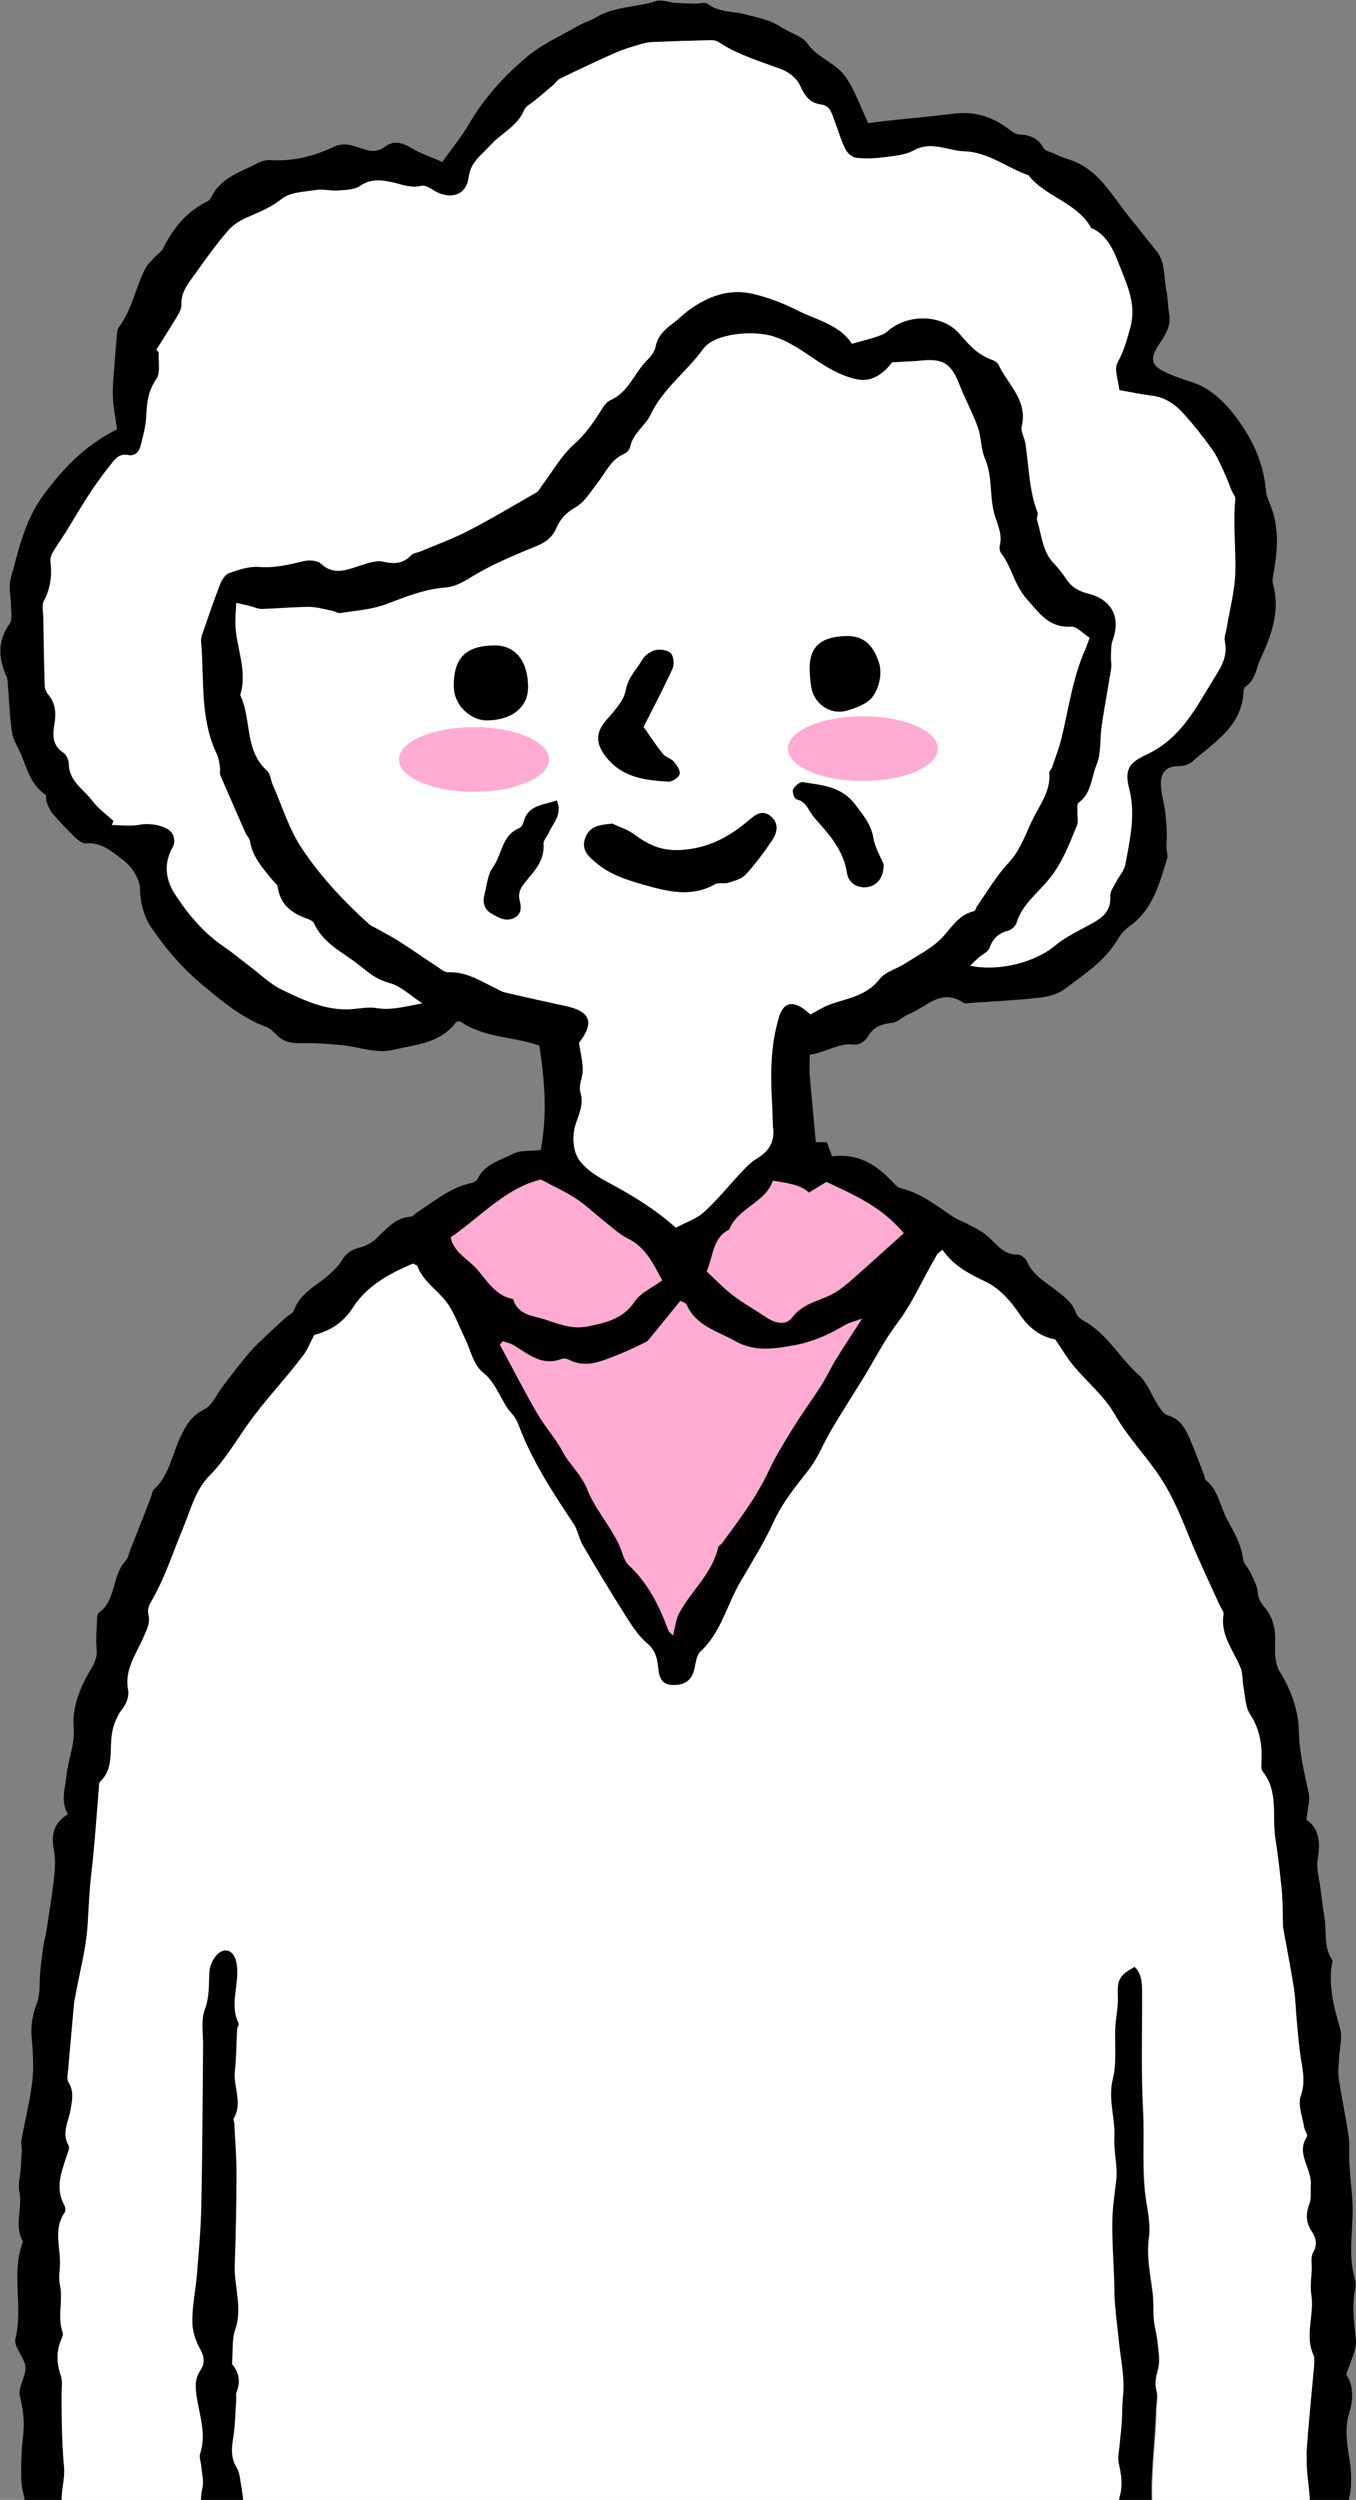
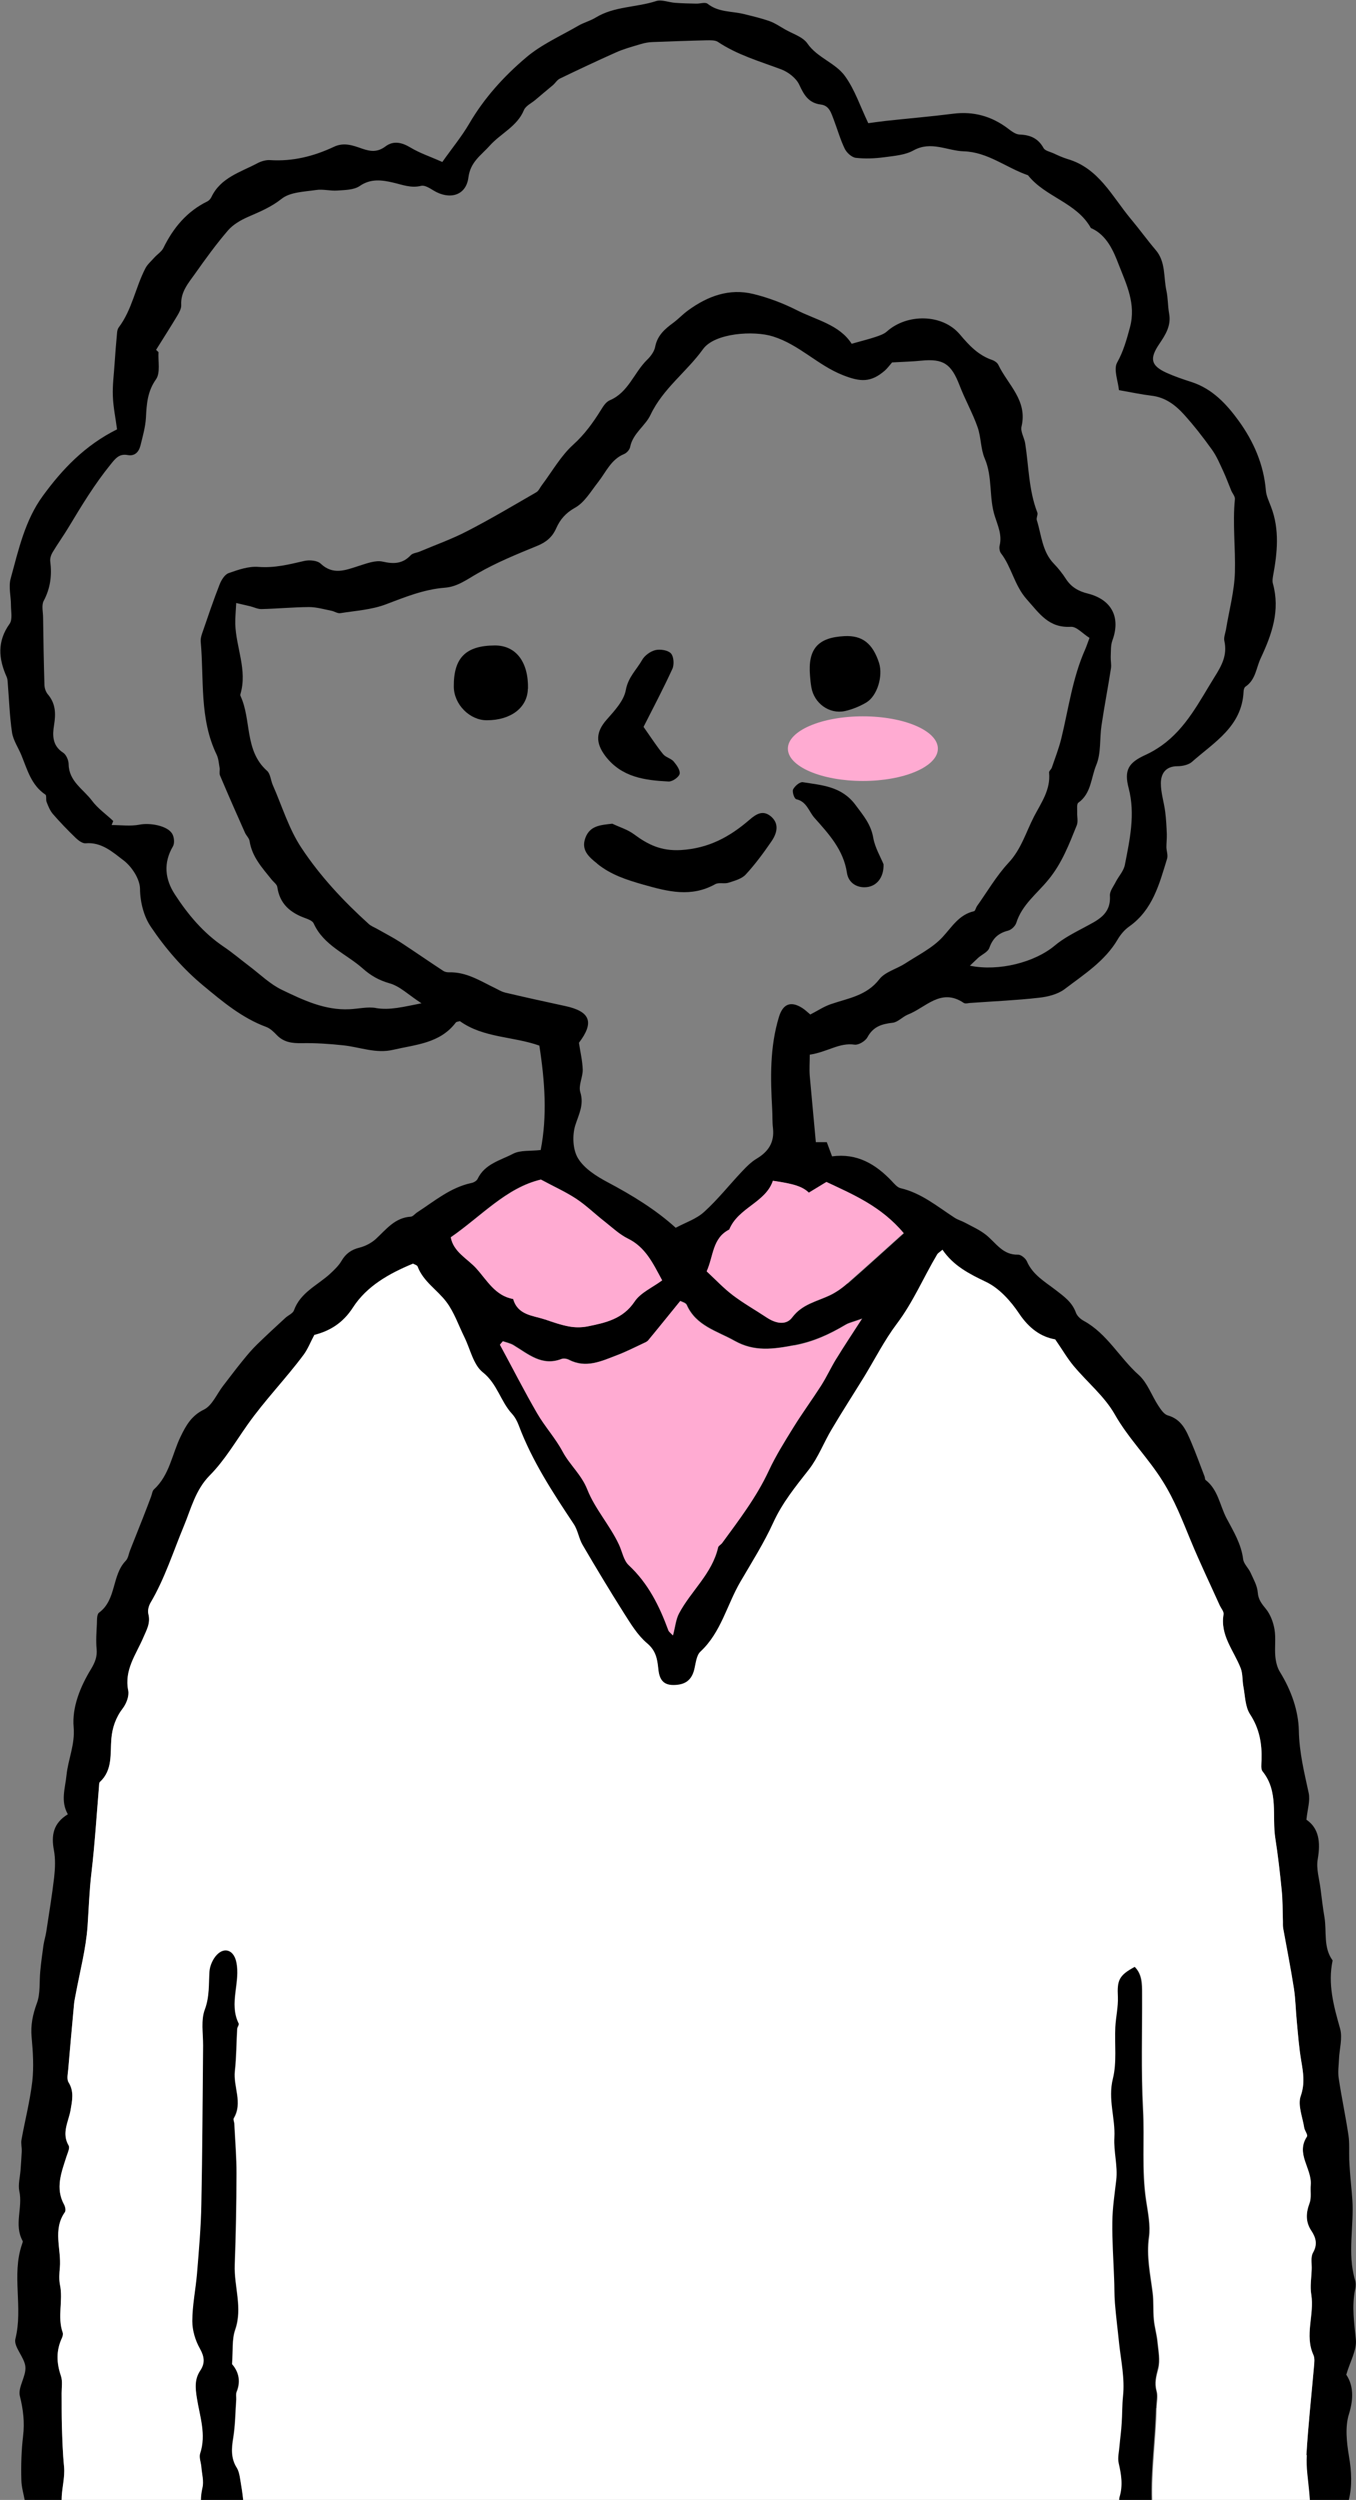
<svg xmlns="http://www.w3.org/2000/svg" id="_レイヤー_2" data-name="レイヤー_2" width="100.34" height="184.86" viewBox="0 0 100.34 184.86">
  <rect x="0" y="0" width="100.34" height="184.86" fill="#808080" stroke="none" />
  <defs>
    <style>
      .cls-1 {
        fill: #fff;
      }

      .cls-2 {
        fill: #ffabd2;
      }
    </style>
  </defs>
  <g id="_レイヤー_1-2" data-name="レイヤー_1">
    <g>
      <g>
        <path d="M100.28,169.28c.05-.23.05-.49-.02-.71-.57-1.95-.06-3.94-.19-5.91-.05-.71-.13-1.41-.18-2.11-.02-.28-.04-.57-.05-.85-.02-.61.03-1.23-.06-1.82-.21-1.4-.51-2.8-.72-4.2-.07-.46,0-.94.02-1.4.03-.76.28-1.59.08-2.28-.47-1.66-.92-3.29-.55-5.03-.7-.96-.43-2.11-.6-3.17-.12-.7-.2-1.4-.29-2.1-.09-.74-.34-1.52-.21-2.23.21-1.23.1-2.27-.84-2.91.08-.77.29-1.4.17-1.97-.33-1.53-.7-3.01-.73-4.62-.03-1.48-.57-2.99-1.39-4.32-.21-.33-.31-.76-.35-1.16-.06-.67.05-1.35-.06-2-.09-.53-.3-1.1-.64-1.52-.31-.38-.56-.68-.6-1.22-.04-.5-.32-.98-.53-1.45-.16-.35-.5-.65-.55-.99-.14-1.14-.71-2.06-1.23-3.04-.5-.95-.62-2.11-1.55-2.83-.06-.05-.04-.18-.08-.27-.33-.85-.63-1.7-.99-2.54-.36-.84-.7-1.68-1.74-1.97-.27-.08-.5-.43-.68-.7-.5-.76-.81-1.7-1.45-2.28-1.43-1.27-2.34-3.06-4.08-4.01-.24-.13-.49-.36-.58-.61-.28-.78-.89-1.2-1.51-1.68-.78-.6-1.68-1.11-2.11-2.1-.1-.23-.44-.51-.66-.5-1.13.03-1.63-.87-2.35-1.45-.47-.38-1.04-.63-1.58-.92-.24-.13-.53-.21-.76-.36-1.28-.83-2.46-1.83-4.01-2.19-.24-.06-.45-.32-.64-.52-1.19-1.25-2.56-2.08-4.42-1.83-.13-.34-.25-.69-.39-1.05h-.81c-.15-1.68-.31-3.29-.45-4.9-.04-.5,0-1.01,0-1.57,1.32-.2,2.19-.91,3.32-.74.29.04.79-.26.95-.55.42-.78,1.05-.98,1.86-1.07.39-.04.73-.44,1.12-.6,1.33-.51,2.45-2.01,4.14-.87.13.09.37,0,.57,0,1.67-.12,3.34-.19,5-.38.65-.07,1.38-.25,1.89-.63,1.43-1.09,2.99-2.07,3.94-3.69.21-.36.51-.71.85-.95,1.74-1.23,2.23-3.15,2.8-5.01.08-.25-.04-.56-.05-.84,0-.33.04-.65.03-.98-.02-.55-.05-1.11-.12-1.66-.09-.7-.32-1.4-.32-2.09,0-.71.34-1.27,1.23-1.27.36,0,.82-.1,1.07-.32,1.64-1.45,3.69-2.61,3.82-5.18,0-.14.05-.33.15-.39.75-.51.78-1.38,1.12-2.1.83-1.77,1.45-3.53.9-5.52-.05-.17-.02-.37.01-.55.32-1.72.5-3.44-.15-5.13-.15-.4-.35-.8-.38-1.21-.16-1.92-.91-3.62-2.01-5.14-.9-1.24-1.95-2.37-3.49-2.87-.63-.2-1.27-.42-1.87-.69-1.14-.53-1.25-1.04-.52-2.12.46-.68.9-1.36.73-2.26-.1-.56-.08-1.14-.2-1.69-.22-1.01-.04-2.12-.79-3-.64-.75-1.22-1.56-1.86-2.32-1.38-1.66-2.36-3.74-4.67-4.41-.36-.11-.71-.27-1.05-.43-.25-.11-.61-.18-.72-.38-.4-.72-.98-.97-1.77-1-.3-.01-.61-.25-.87-.45-1.21-.91-2.54-1.28-4.05-1.09-1.66.21-3.32.35-4.98.53-.46.05-.92.12-1.3.17-.6-1.25-1-2.49-1.73-3.49-.71-.98-2.04-1.34-2.78-2.41-.34-.49-1.09-.71-1.66-1.04-.37-.21-.73-.46-1.12-.6-.62-.22-1.27-.37-1.91-.53-.9-.22-1.88-.12-2.69-.76-.18-.14-.56,0-.84-.01-.52-.01-1.03-.02-1.55-.06-.48-.03-1-.26-1.42-.13-1.47.48-3.1.38-4.47,1.22-.41.25-.89.37-1.3.61-1.31.76-2.74,1.39-3.87,2.36-1.63,1.38-3.08,2.98-4.18,4.86-.56.96-1.28,1.83-2,2.85-.89-.4-1.66-.65-2.34-1.06-.65-.39-1.27-.54-1.87-.09-.59.44-1.1.38-1.73.16-.66-.23-1.34-.49-2.09-.13-1.49.7-3.05,1.09-4.72.98-.31-.02-.67.09-.95.24-1.25.66-2.71,1.06-3.39,2.5-.06.12-.17.25-.29.31-1.52.74-2.53,1.96-3.26,3.45-.14.28-.46.47-.68.72-.22.25-.49.48-.64.76-.75,1.43-.99,3.08-1.99,4.4-.08.11-.11.27-.12.41-.07.75-.13,1.5-.18,2.25-.05.8-.16,1.6-.13,2.4.03.84.21,1.67.31,2.47-2.39,1.19-4.06,2.96-5.49,4.92-1.32,1.8-1.8,3.99-2.38,6.11-.17.61.02,1.3.02,1.96,0,.47.13,1.07-.1,1.39-.93,1.3-.82,2.58-.22,3.92.06.13.07.28.08.42.1,1.23.14,2.48.32,3.7.09.58.46,1.11.69,1.67.44,1.07.73,2.22,1.78,2.92.1.07.02.38.09.55.12.31.25.63.46.88.53.61,1.1,1.2,1.69,1.77.2.19.5.42.73.4,1.18-.11,2.02.66,2.81,1.26.61.46,1.21,1.38,1.22,2.1.01,1.07.32,2.11.8,2.81,1.08,1.61,2.4,3.13,3.89,4.36,1.41,1.17,2.86,2.39,4.65,3.05.3.11.56.37.79.61.52.53,1.13.6,1.84.59,1.03-.02,2.06.05,3.08.16,1.23.13,2.41.63,3.68.33,1.67-.39,3.47-.47,4.64-2.02.05-.06.17-.06.3-.1,1.74,1.25,3.95,1.12,5.88,1.81.41,2.63.59,5.21.1,7.72-.76.09-1.49,0-2.03.27-.95.5-2.11.75-2.64,1.87-.07.14-.29.27-.46.3-1.55.33-2.73,1.34-4.01,2.17-.16.1-.31.31-.47.32-1.18.07-1.82.94-2.59,1.65-.33.3-.78.53-1.21.64-.61.15-1.02.45-1.33.98-.21.36-.53.66-.84.95-.94.86-2.2,1.38-2.68,2.71-.08.23-.43.36-.64.56-.7.64-1.4,1.29-2.08,1.95-.38.37-.72.77-1.05,1.18-.51.62-.99,1.27-1.48,1.9-.46.6-.8,1.44-1.4,1.74-.93.45-1.33,1.17-1.73,1.99-.64,1.31-.82,2.86-1.98,3.92-.12.11-.14.35-.21.53-.2.53-.4,1.06-.61,1.59-.31.79-.63,1.58-.94,2.37-.11.27-.14.6-.33.79-1.04,1.08-.67,2.87-1.97,3.83-.17.12-.15.54-.16.82-.03.62-.08,1.25-.02,1.87.05.56-.11.97-.4,1.46-.81,1.32-1.43,2.85-1.3,4.32.11,1.29-.41,2.37-.53,3.56-.1.98-.45,1.91.1,2.88-1.08.66-1.24,1.56-1.03,2.66.12.64.09,1.33.02,1.98-.16,1.36-.38,2.71-.59,4.07-.05.32-.15.63-.2.95-.09.65-.18,1.29-.24,1.94-.08.79.02,1.65-.25,2.37-.31.84-.47,1.62-.39,2.51.1,1.09.17,2.2.05,3.27-.17,1.45-.54,2.88-.8,4.32-.05.27.03.57.02.85-.02.47-.06.94-.09,1.4-.04.52-.19,1.07-.09,1.55.27,1.22-.41,2.48.24,3.67.04.06-.02.19-.05.28-.77,2.27.1,4.65-.48,6.97-.15.59.68,1.36.74,2.07.06.71-.57,1.52-.41,2.16.25,1,.36,1.93.24,2.95-.13,1.08-.16,2.18-.13,3.27.01.51.17,1.03.26,1.53h2.72c0-.83.26-1.67.18-2.5-.09-.99-.12-1.99-.16-2.99-.03-.81,0-1.62-.02-2.44,0-.43.08-.9-.05-1.28-.33-.96-.37-1.87.07-2.79.06-.12.1-.3.06-.42-.41-1.15.05-2.35-.2-3.52-.09-.41-.05-.86-.01-1.28.12-1.36-.54-2.79.37-4.09.08-.12.03-.4-.05-.56-.68-1.23-.2-2.38.17-3.56.08-.27.26-.64.16-.82-.54-.92-.01-1.75.14-2.6.12-.71.28-1.39-.15-2.08-.14-.23-.05-.63-.02-.95.13-1.61.28-3.22.43-4.83.02-.24.08-.47.12-.71.31-1.68.76-3.35.88-5.05.09-1.32.14-2.64.29-3.97.25-2.13.38-4.27.56-6.4,0-.09,0-.22.06-.28.95-.9.75-2.08.85-3.2.07-.82.32-1.56.84-2.24.27-.35.49-.92.41-1.33-.31-1.52.58-2.66,1.11-3.9.25-.58.56-1.08.38-1.76-.06-.24.02-.59.15-.81,1.07-1.81,1.69-3.8,2.49-5.72.52-1.25.84-2.65,1.91-3.72,1.08-1.09,1.9-2.47,2.78-3.73,1.29-1.83,2.85-3.41,4.17-5.2.31-.41.5-.91.78-1.45,1.14-.29,2.12-.88,2.86-2.03,1.02-1.6,2.67-2.52,4.44-3.24.11.06.3.11.34.21.42,1.12,1.46,1.72,2.13,2.62.58.77.89,1.72,1.33,2.6.44.89.67,2.05,1.37,2.61,1.08.85,1.31,2.15,2.16,3.07.22.23.38.54.49.84.99,2.64,2.52,4.97,4.07,7.3.31.46.38,1.07.66,1.55.99,1.69,2,3.38,3.05,5.03.5.79,1.01,1.65,1.72,2.24.66.55.76,1.18.83,1.88.07.71.3,1.2,1.11,1.21.89,0,1.36-.36,1.56-1.17.11-.45.15-1.02.45-1.3,1.54-1.43,1.96-3.46,2.96-5.17.84-1.44,1.75-2.85,2.43-4.37.67-1.48,1.66-2.68,2.64-3.93.7-.89,1.11-2,1.69-2.98.78-1.31,1.61-2.59,2.41-3.9.8-1.3,1.49-2.68,2.4-3.89,1.2-1.6,1.97-3.42,2.98-5.12.07-.12.21-.19.4-.36.8,1.18,1.96,1.79,3.22,2.38.98.46,1.84,1.41,2.45,2.34.72,1.09,1.6,1.72,2.67,1.91.51.75.89,1.4,1.37,1.97,1,1.21,2.27,2.25,3.04,3.58,1.02,1.78,2.47,3.2,3.54,4.93.88,1.41,1.46,2.9,2.08,4.4.66,1.62,1.43,3.2,2.15,4.8.1.22.31.45.28.64-.27,1.57.76,2.7,1.27,4,.16.42.11.92.2,1.37.13.69.13,1.48.49,2.03.7,1.06.89,2.17.85,3.39-.01.28-.06.65.08.84,1.2,1.49.68,3.29.94,4.94.2,1.27.35,2.54.47,3.82.07.75.06,1.5.09,2.25,0,.19-.01.39.02.57.26,1.5.56,2.99.8,4.49.12.8.13,1.61.21,2.42.09.95.17,1.91.32,2.86.15.89.3,1.7-.03,2.64-.24.67.14,1.57.26,2.36.03.22.28.52.2.64-.85,1.28.38,2.38.28,3.58-.04.45.07.95-.09,1.35-.28.73-.3,1.38.14,2.05.33.5.47.99.12,1.6-.19.33-.08.83-.1,1.25-.02.62-.13,1.25-.03,1.85.25,1.49-.51,3,.16,4.48.11.24.07.57.04.85-.19,2.18-.43,4.36-.56,6.54-.05.9.11,1.81.18,2.71.02.25.04.44.05.62h2.9c.27-1.08.21-2.15.02-3.27-.17-1.02-.3-2.17,0-3.12.36-1.17.32-2.13-.2-2.91.29-.99.78-1.81.71-2.58-.12-1.24-.31-2.45-.06-3.7ZM27.83,74.54c-.63-.11-1.31.06-1.97.09-1.82.09-3.43-.68-4.99-1.43-.88-.42-1.61-1.14-2.4-1.74-.65-.49-1.27-1.02-1.94-1.47-1.49-1.01-2.62-2.36-3.59-3.85-.73-1.12-.87-2.32-.14-3.56.13-.23.09-.68-.06-.93-.36-.6-1.65-.82-2.41-.67-.67.13-1.38.03-2.07.03.04-.1.08-.2.12-.3-.53-.5-1.15-.93-1.58-1.51-.63-.84-1.7-1.42-1.72-2.68,0-.3-.18-.72-.42-.87-.8-.52-.78-1.3-.66-2.03.14-.86.12-1.6-.47-2.29-.14-.17-.23-.43-.24-.66-.05-1.66-.08-3.32-.1-4.98,0-.42-.13-.92.04-1.25.5-.94.62-1.89.49-2.92-.03-.21.05-.47.16-.66.39-.65.83-1.26,1.22-1.91.95-1.58,1.91-3.16,3.08-4.6.35-.43.63-.82,1.27-.7.51.1.82-.22.94-.69.17-.69.37-1.38.41-2.08.05-1.01.11-1.94.75-2.84.33-.48.14-1.32.18-2-.06-.06-.12-.11-.18-.17.53-.85,1.07-1.69,1.58-2.54.14-.24.3-.53.28-.79-.05-.96.54-1.62,1.03-2.31.77-1.09,1.56-2.18,2.43-3.19.38-.44.94-.76,1.48-1,.87-.38,1.71-.72,2.49-1.34.63-.5,1.67-.52,2.55-.65.51-.08,1.05.08,1.57.04.56-.04,1.22-.04,1.65-.33.82-.57,1.65-.45,2.47-.26.7.16,1.34.43,2.09.24.26-.06.62.17.9.34,1.19.73,2.42.39,2.59-.95.15-1.17.93-1.63,1.59-2.37.81-.9,2.02-1.41,2.52-2.62.13-.31.54-.5.83-.74.43-.37.87-.73,1.31-1.1.18-.15.31-.39.52-.49,1.37-.66,2.75-1.31,4.14-1.93.6-.27,1.24-.44,1.88-.63.27-.08.56-.13.84-.14,1.34-.05,2.68-.1,4.01-.13.27,0,.6-.02.81.11,1.45.97,3.1,1.44,4.7,2.04.53.2,1.12.66,1.34,1.15.35.76.7,1.34,1.59,1.45.64.08.77.65.96,1.13.27.71.48,1.46.81,2.14.14.29.51.63.81.67.69.08,1.4.05,2.09-.04.74-.1,1.56-.16,2.19-.51,1.3-.72,2.49.03,3.72.07,1.77.05,3.15,1.22,4.75,1.77,1.28,1.62,3.6,2.01,4.65,3.9,1.19.51,1.69,1.74,2.06,2.7.55,1.42,1.31,2.91.83,4.66-.25.92-.48,1.76-.95,2.6-.27.5.07,1.34.14,2.03.92.16,1.66.32,2.41.41,1.02.12,1.77.69,2.41,1.4.73.81,1.41,1.68,2.04,2.56.36.49.6,1.07.86,1.63.22.47.39.95.59,1.43.09.21.29.43.27.63-.18,1.8.05,3.6,0,5.4-.04,1.42-.43,2.83-.66,4.24-.05.28-.18.59-.12.85.23,1.03-.19,1.81-.72,2.65-1.14,1.83-2.1,3.78-3.92,5.08-.37.26-.77.5-1.19.69-1.26.57-1.61,1.12-1.25,2.47.5,1.93.08,3.79-.28,5.65-.08.45-.45.84-.67,1.26-.17.34-.46.7-.44,1.03.09,1.42-.95,1.83-1.92,2.36-.75.4-1.53.8-2.17,1.34-1.46,1.22-4.11,1.92-6.27,1.48.25-.23.42-.41.61-.58.28-.25.72-.43.83-.74.25-.71.67-1.09,1.38-1.27.24-.06.53-.33.61-.57.42-1.35,1.54-2.17,2.37-3.19,1.01-1.22,1.54-2.63,2.11-4.04.11-.28.01-.65.03-.98,0-.23-.04-.59.08-.68.97-.69.94-1.86,1.33-2.79.37-.88.24-1.96.39-2.94.21-1.41.48-2.81.7-4.22.04-.27-.03-.56-.02-.84.02-.4-.01-.83.12-1.2.63-1.7-.03-3.03-1.82-3.48-.69-.17-1.23-.48-1.62-1.09-.26-.4-.56-.78-.89-1.12-.87-.9-.91-2.12-1.26-3.22-.05-.17.1-.41.04-.56-.64-1.65-.63-3.41-.9-5.12-.07-.42-.36-.87-.27-1.24.46-1.93-1.01-3.09-1.71-4.55-.07-.16-.27-.3-.43-.36-1.05-.35-1.73-1.08-2.43-1.91-1.29-1.52-3.89-1.54-5.38-.22-.23.21-.57.32-.87.42-.54.18-1.09.31-1.75.5-.91-1.42-2.62-1.75-4.07-2.49-1.01-.51-2.1-.92-3.2-1.19-1.79-.44-3.39.16-4.83,1.21-.39.28-.72.64-1.1.92-.63.46-1.18.94-1.34,1.78-.07.35-.33.7-.6.96-.97.95-1.38,2.41-2.76,2.99-.28.12-.49.45-.66.73-.58.93-1.2,1.79-2.04,2.55-.92.83-1.56,1.98-2.32,2.99-.14.18-.24.44-.43.54-1.68.97-3.36,1.97-5.09,2.86-1.13.59-2.35,1.02-3.53,1.52-.22.09-.51.11-.65.26-.6.64-1.25.67-2.08.48-.54-.12-1.2.14-1.78.32-.97.31-1.88.7-2.81-.17-.25-.24-.84-.29-1.22-.2-1.12.26-2.19.53-3.38.44-.73-.06-1.5.21-2.21.46-.29.1-.54.51-.67.84-.47,1.2-.88,2.42-1.3,3.64-.06.18-.11.38-.1.56.26,2.81-.11,5.71,1.18,8.38.14.29.16.64.22.97.03.19-.04.41.03.57.6,1.42,1.22,2.83,1.85,4.24.1.22.31.4.34.62.18,1.16.93,1.97,1.62,2.83.15.19.4.36.43.56.18,1.26.97,1.91,2.09,2.31.22.08.52.2.6.38.74,1.64,2.41,2.25,3.64,3.34.57.51,1.19.87,1.97,1.09.77.21,1.41.86,2.37,1.48-1.35.26-2.32.53-3.39.35ZM37.36,73.39c-.27-.06-.52-.23-.78-.35-1.07-.52-2.09-1.18-3.36-1.14-.14,0-.3-.03-.41-.1-1.07-.7-2.12-1.43-3.19-2.13-.56-.36-1.15-.66-1.73-.99-.21-.12-.44-.2-.61-.36-1.87-1.69-3.6-3.54-4.98-5.63-.93-1.4-1.43-3.09-2.12-4.65-.15-.35-.17-.83-.43-1.05-1.67-1.49-1.13-3.74-1.95-5.52-.02-.04-.02-.1-.01-.14.53-1.78-.33-3.45-.38-5.19-.01-.47.04-.94.07-1.55.42.1.73.17,1.03.24.28.07.55.21.83.21,1.17-.03,2.35-.14,3.52-.15.55,0,1.1.16,1.65.27.23.04.47.22.68.18,1.13-.18,2.31-.25,3.36-.65,1.43-.54,2.82-1.11,4.36-1.23.95-.07,1.65-.62,2.45-1.07,1.39-.8,2.89-1.41,4.38-2.02.67-.27,1.13-.65,1.42-1.31.29-.65.7-1.13,1.4-1.52.7-.39,1.17-1.22,1.7-1.89.58-.74.95-1.67,1.91-2.07.2-.08.42-.32.46-.53.2-1.01,1.12-1.55,1.51-2.38.92-1.94,2.67-3.17,3.88-4.85.86-1.2,3.76-1.39,5.18-.94,1.95.61,3.31,2.13,5.17,2.86,1.31.52,2.08.55,3.11-.34.21-.19.38-.43.53-.6.84-.05,1.5-.06,2.16-.13,1.64-.16,2.22.23,2.84,1.84.4,1.04.96,2.03,1.33,3.08.26.74.22,1.6.53,2.32.59,1.38.3,2.88.74,4.25.23.73.55,1.39.36,2.18-.04.17-.01.42.09.56.8,1.03.99,2.37,1.91,3.41.95,1.06,1.63,2.14,3.28,2.04.42-.02.87.51,1.37.82-.13.34-.21.6-.32.85-.94,2.11-1.23,4.39-1.77,6.6-.18.73-.46,1.44-.7,2.15-.05.13-.22.25-.2.37.12,1.25-.57,2.2-1.11,3.23-.6,1.16-.95,2.43-1.9,3.44-.89.96-1.56,2.12-2.33,3.2-.08.12-.12.34-.21.37-1.11.25-1.62,1.14-2.32,1.9-.75.82-1.82,1.34-2.77,1.96-.63.41-1.49.62-1.92,1.17-.94,1.22-2.29,1.4-3.58,1.84-.53.18-1.02.51-1.53.77-.24-.2-.41-.37-.61-.49-.84-.53-1.42-.29-1.71.67-.68,2.23-.63,4.52-.5,6.81.03.48,0,.95.06,1.43.11,1.04-.34,1.72-1.21,2.24-.4.24-.74.58-1.06.92-.95,1-1.81,2.1-2.83,3.02-.57.52-1.37.78-2.1,1.17-1.49-1.35-3.23-2.41-5.04-3.37-.83-.44-1.73-1.01-2.19-1.77-.39-.64-.43-1.7-.2-2.44.26-.82.66-1.51.37-2.45-.15-.49.19-1.11.18-1.66-.02-.66-.18-1.31-.28-1.99,1.15-1.51.85-2.32-1.03-2.72-1.49-.32-2.98-.65-4.47-1ZM35.24,93.79c-.66-.73-1.69-1.21-1.89-2.3,2.27-1.57,4.11-3.67,6.67-4.27.97.52,1.83.9,2.61,1.42.75.49,1.4,1.13,2.1,1.68.56.44,1.1.95,1.72,1.26,1.31.64,1.86,1.82,2.54,3.09-.73.55-1.6.92-2.04,1.57-.87,1.3-2.17,1.57-3.5,1.84-.44.09-.92.09-1.35,0-.6-.11-1.19-.32-1.78-.52-.91-.31-2.02-.32-2.36-1.52-1.34-.23-1.94-1.39-2.73-2.26ZM61.89,100.47c-.4.65-.71,1.34-1.12,1.98-.66,1.04-1.4,2.04-2.05,3.09-.65,1.05-1.31,2.11-1.83,3.22-.91,1.95-2.2,3.63-3.45,5.34-.08.11-.26.19-.29.31-.44,1.94-2,3.21-2.89,4.88-.23.44-.28.98-.45,1.63-.17-.19-.3-.27-.34-.39-.66-1.79-1.5-3.47-2.93-4.81-.38-.36-.48-1.01-.72-1.52-.68-1.42-1.78-2.64-2.34-4.07-.44-1.12-1.29-1.81-1.82-2.79-.54-1-1.33-1.85-1.89-2.84-.97-1.67-1.84-3.38-2.76-5.08.07-.08.14-.16.21-.25.27.09.56.15.79.29,1.09.66,2.1,1.58,3.55,1.02.15-.06.39-.02.55.06,1.26.66,2.41.1,3.56-.34.66-.25,1.29-.57,1.93-.87.13-.06.28-.12.37-.22.78-.94,1.54-1.89,2.38-2.92.11.06.41.13.48.3.69,1.55,2.24,1.92,3.54,2.65,1.46.82,2.85.62,4.43.32,1.43-.27,2.6-.82,3.79-1.52.27-.16.59-.22,1.22-.45-.76,1.18-1.35,2.06-1.9,2.96ZM62.71,94.91c-.39.34-.83.65-1.3.88-.97.46-2.05.65-2.78,1.63-.45.6-1.21.46-1.91,0-.83-.55-1.7-1.04-2.49-1.64-.68-.51-1.27-1.14-1.93-1.76.51-1.13.41-2.45,1.67-3.09.67-1.64,2.69-1.99,3.23-3.61,1.57.23,2.19.43,2.66.88.41-.25.84-.51,1.3-.79,2,.94,4.07,1.81,5.73,3.79-1.41,1.26-2.77,2.51-4.16,3.72Z" />
        <path d="M17.5,182.45c-.44-.71-.38-1.43-.25-2.21.15-.93.16-1.88.22-2.82.01-.19-.04-.4.03-.57.36-.87.07-1.59-.34-2.05.08-.99-.01-1.82.23-2.53.57-1.63-.09-3.21-.03-4.81.08-2.24.12-4.49.13-6.74,0-1.23-.1-2.46-.16-3.68,0-.14-.1-.32-.04-.42.68-1.15-.05-2.33.08-3.49.11-1.03.11-2.08.17-3.11,0-.14.16-.31.11-.41-.74-1.5.16-3.05-.18-4.57-.19-.83-.85-1.13-1.44-.52-.3.31-.52.81-.55,1.24-.06.94.02,1.85-.34,2.8-.29.79-.12,1.77-.13,2.66-.04,3.91-.05,7.82-.13,11.73-.03,1.71-.19,3.42-.32,5.13-.09,1.18-.35,2.36-.35,3.54,0,.69.23,1.44.57,2.04.33.59.39,1.06.03,1.59-.43.65-.37,1.29-.26,2.05.21,1.35.71,2.69.24,4.1-.09.28.06.65.09.98.04.52.2,1.08.08,1.56-.08.31-.11.62-.11.92h3.14c-.05-.54-.15-1.07-.23-1.6-.05-.28-.11-.58-.25-.81Z" />
        <path d="M85.55,178.07c0-.43.12-.89.01-1.28-.16-.6-.02-1.08.12-1.66.16-.61.02-1.3-.05-1.96-.05-.56-.22-1.1-.27-1.66-.06-.66,0-1.33-.09-1.99-.17-1.36-.47-2.7-.27-4.11.12-.87-.07-1.8-.21-2.69-.34-2.25-.11-4.51-.23-6.76-.15-2.85-.05-5.71-.07-8.57,0-.71,0-1.43-.56-1.98-1.18.64-1.31.99-1.25,2.22.04.74-.15,1.49-.19,2.24-.06,1.27.12,2.6-.18,3.81-.37,1.52.2,2.93.11,4.35-.06,1.08.26,2.09.14,3.14-.12,1.03-.27,2.07-.29,3.1-.02,1.38.08,2.77.13,4.16.02.61,0,1.23.06,1.84.08.99.21,1.98.31,2.98.14,1.3.42,2.59.29,3.91-.07.66-.05,1.34-.1,2-.04.56-.12,1.11-.16,1.67-.04.43-.15.88-.06,1.28.19.85.33,1.63.06,2.52-.02.07-.02.16-.02.23h2.43c-.07-2.24.27-4.51.32-6.79Z" />
        <path class="cls-1" d="M96.67,181.53c.13-2.18.37-4.36.56-6.54.02-.28.07-.61-.04-.85-.67-1.47.08-2.99-.16-4.48-.1-.6.01-1.23.03-1.85.02-.42-.09-.92.1-1.25.35-.61.21-1.1-.12-1.6-.44-.66-.41-1.31-.14-2.05.15-.4.05-.9.09-1.35.1-1.2-1.13-2.3-.28-3.58.08-.12-.16-.42-.2-.64-.12-.79-.5-1.69-.26-2.36.33-.95.18-1.75.03-2.64-.16-.94-.23-1.9-.32-2.86-.08-.8-.09-1.62-.21-2.42-.23-1.5-.53-2.99-.8-4.49-.03-.19-.01-.38-.02-.57-.02-.75-.01-1.51-.09-2.25-.13-1.28-.27-2.55-.47-3.82-.26-1.65.26-3.45-.94-4.94-.15-.18-.09-.56-.08-.84.04-1.21-.15-2.32-.85-3.39-.36-.55-.36-1.34-.49-2.03-.09-.46-.04-.95-.2-1.37-.51-1.31-1.54-2.44-1.27-4,.03-.19-.18-.43-.28-.64-.72-1.6-1.48-3.18-2.15-4.8-.62-1.5-1.19-2.99-2.08-4.4-1.08-1.73-2.53-3.15-3.54-4.93-.76-1.34-2.03-2.37-3.04-3.58-.48-.57-.85-1.23-1.37-1.97-1.06-.18-1.94-.82-2.67-1.91-.62-.93-1.48-1.88-2.45-2.34-1.26-.6-2.42-1.2-3.22-2.38-.19.17-.33.24-.4.36-1.01,1.7-1.77,3.52-2.98,5.12-.91,1.21-1.61,2.59-2.4,3.89-.8,1.3-1.63,2.58-2.41,3.9-.59.98-1,2.09-1.69,2.98-.98,1.25-1.97,2.46-2.64,3.93-.69,1.51-1.59,2.93-2.43,4.37-1,1.71-1.43,3.75-2.96,5.17-.3.28-.34.85-.45,1.3-.2.81-.67,1.17-1.56,1.17-.81,0-1.04-.5-1.11-1.21-.07-.7-.17-1.33-.83-1.88-.7-.59-1.21-1.44-1.72-2.24-1.05-1.66-2.06-3.34-3.05-5.03-.28-.48-.35-1.09-.66-1.55-1.55-2.33-3.08-4.66-4.07-7.3-.11-.3-.28-.61-.49-.84-.85-.92-1.09-2.22-2.16-3.07-.71-.56-.93-1.72-1.37-2.61-.43-.87-.75-1.83-1.33-2.6-.67-.89-1.71-1.5-2.13-2.62-.04-.1-.23-.15-.34-.21-1.76.73-3.41,1.65-4.44,3.24-.74,1.15-1.71,1.74-2.86,2.03-.29.54-.48,1.04-.78,1.45-1.32,1.78-2.88,3.37-4.17,5.2-.89,1.26-1.7,2.64-2.78,3.73-1.07,1.08-1.39,2.47-1.91,3.72-.8,1.92-1.42,3.91-2.49,5.72-.13.23-.22.57-.15.81.17.68-.13,1.18-.38,1.76-.53,1.24-1.42,2.38-1.11,3.9.08.41-.14.98-.41,1.33-.52.68-.77,1.43-.84,2.24-.09,1.12.11,2.31-.85,3.2-.06.05-.05.18-.06.28-.18,2.14-.31,4.28-.56,6.4-.16,1.32-.2,2.64-.29,3.97-.12,1.69-.57,3.37-.88,5.05-.04.24-.1.47-.12.71-.15,1.61-.29,3.22-.43,4.83-.03.32-.12.72.02.95.43.69.27,1.37.15,2.08-.15.85-.68,1.68-.14,2.6.11.18-.07.55-.16.82-.37,1.17-.85,2.33-.17,3.56.08.15.14.44.05.56-.92,1.3-.25,2.73-.37,4.09-.04.43-.07.87.01,1.28.24,1.17-.21,2.36.2,3.52.04.12,0,.3-.06.42-.43.92-.4,1.83-.07,2.79.13.39.05.85.05,1.28,0,.81,0,1.62.02,2.44.03,1,.06,2,.16,2.99.08.83-.19,1.66-.18,2.5h10.31c0-.3.04-.61.11-.92.12-.49-.04-1.04-.08-1.56-.03-.33-.18-.69-.09-.98.47-1.41-.03-2.75-.24-4.1-.12-.75-.18-1.4.26-2.05.35-.53.3-1-.03-1.59-.34-.6-.57-1.35-.57-2.04,0-1.18.25-2.36.35-3.54.14-1.71.29-3.42.32-5.13.08-3.91.09-7.82.13-11.73,0-.89-.17-1.87.13-2.66.35-.95.28-1.86.34-2.8.03-.43.25-.93.55-1.24.59-.61,1.26-.31,1.44.52.34,1.51-.56,3.07.18,4.57.05.09-.1.27-.11.41-.06,1.04-.05,2.08-.17,3.11-.13,1.16.6,2.34-.08,3.49-.06.1.04.28.04.42.06,1.23.17,2.46.16,3.68,0,2.25-.04,4.49-.13,6.74-.06,1.6.6,3.18.03,4.81-.25.71-.16,1.54-.23,2.53.41.46.7,1.18.34,2.05-.07.16-.02.38-.03.57-.07.94-.07,1.9-.22,2.82-.13.78-.19,1.5.25,2.21.14.23.21.53.25.81.09.53.18,1.07.23,1.6h64.82c0-.08,0-.16.02-.23.27-.89.13-1.68-.06-2.52-.09-.4.03-.85.06-1.28.05-.56.13-1.11.16-1.67.05-.67.03-1.34.1-2,.14-1.32-.15-2.61-.29-3.91-.1-.99-.23-1.98-.31-2.98-.05-.61-.03-1.22-.06-1.84-.05-1.39-.15-2.77-.13-4.16.01-1.04.17-2.07.29-3.1.12-1.05-.2-2.07-.14-3.14.08-1.42-.49-2.83-.11-4.35.3-1.21.12-2.54.18-3.81.04-.75.22-1.5.19-2.24-.06-1.23.07-1.58,1.25-2.22.56.55.56,1.27.56,1.98.01,2.86-.08,5.72.07,8.57.12,2.25-.11,4.52.23,6.76.13.89.33,1.82.21,2.69-.2,1.41.1,2.75.27,4.11.08.66.02,1.33.09,1.99.05.56.22,1.1.27,1.66.06.65.2,1.35.05,1.96-.15.57-.29,1.06-.12,1.66.11.4,0,.85-.01,1.28-.05,2.27-.39,4.55-.32,6.79h11.66c-.01-.17-.03-.37-.05-.62-.08-.9-.24-1.82-.18-2.71Z" />
-         <path class="cls-1" d="M26.88,71.62c-1.23-1.09-2.9-1.7-3.64-3.34-.08-.18-.38-.3-.6-.38-1.12-.4-1.91-1.05-2.09-2.31-.03-.2-.28-.38-.43-.56-.69-.86-1.44-1.67-1.62-2.83-.03-.22-.25-.4-.34-.62-.62-1.41-1.24-2.82-1.85-4.24-.07-.16,0-.38-.03-.57-.05-.33-.08-.68-.22-.97-1.29-2.67-.93-5.57-1.18-8.38-.02-.18.04-.38.1-.56.42-1.22.84-2.44,1.3-3.64.13-.32.38-.74.67-.84.71-.25,1.49-.51,2.21-.46,1.18.1,2.26-.18,3.38-.44.38-.09.96-.03,1.22.2.93.87,1.84.48,2.81.17.58-.18,1.23-.44,1.78-.32.84.19,1.48.16,2.08-.48.15-.16.43-.17.65-.26,1.18-.5,2.39-.93,3.53-1.52,1.73-.89,3.4-1.89,5.09-2.86.18-.11.29-.36.43-.54.76-1.01,1.4-2.16,2.32-2.99.85-.76,1.46-1.62,2.04-2.55.17-.28.39-.61.66-.73,1.38-.59,1.79-2.05,2.76-2.99.26-.26.53-.61.6-.96.16-.84.72-1.32,1.34-1.78.38-.28.71-.64,1.1-.92,1.44-1.05,3.04-1.65,4.83-1.21,1.1.27,2.19.68,3.2,1.19,1.45.74,3.17,1.07,4.07,2.49.66-.19,1.21-.32,1.75-.5.31-.1.64-.21.87-.42,1.49-1.32,4.09-1.3,5.38.22.7.83,1.38,1.56,2.43,1.91.17.06.36.2.43.36.7,1.46,2.17,2.62,1.71,4.55-.09.37.2.82.27,1.24.27,1.71.26,3.47.9,5.12.06.16-.09.4-.04.56.35,1.1.39,2.32,1.26,3.22.33.34.63.72.89,1.12.39.6.93.91,1.62,1.09,1.79.45,2.45,1.78,1.82,3.48-.13.36-.1.8-.12,1.2-.01.28.06.57.02.84-.22,1.41-.49,2.81-.7,4.22-.15.98-.02,2.06-.39,2.94-.39.93-.36,2.11-1.33,2.79-.13.09-.07.44-.08.68-.01.33.09.7-.03.98-.57,1.41-1.1,2.82-2.11,4.04-.84,1.01-1.96,1.84-2.37,3.19-.07.24-.37.51-.61.57-.71.19-1.13.57-1.38,1.27-.11.31-.55.49-.83.74-.19.17-.37.35-.61.58,2.15.45,4.81-.26,6.27-1.48.65-.54,1.42-.94,2.17-1.34.97-.53,2.01-.94,1.92-2.36-.02-.33.27-.69.44-1.03.22-.43.58-.81.67-1.26.35-1.87.78-3.73.28-5.65-.35-1.35,0-1.9,1.25-2.47.41-.19.81-.42,1.19-.69,1.82-1.3,2.77-3.25,3.92-5.08.53-.84.95-1.62.72-2.65-.06-.26.07-.56.12-.85.23-1.41.62-2.82.66-4.24.05-1.79-.18-3.6,0-5.4.02-.2-.18-.42-.27-.63-.2-.48-.37-.97-.59-1.43-.26-.56-.51-1.14-.86-1.63-.64-.89-1.32-1.75-2.04-2.56-.64-.72-1.39-1.28-2.41-1.4-.75-.09-1.49-.25-2.41-.41-.07-.69-.41-1.53-.14-2.03.47-.85.7-1.68.95-2.6.48-1.75-.28-3.24-.83-4.66-.37-.96-.87-2.2-2.06-2.7-1.05-1.89-3.37-2.28-4.65-3.9-1.6-.56-2.98-1.72-4.75-1.77-1.23-.04-2.42-.79-3.72-.07-.63.35-1.45.41-2.19.51-.69.09-1.41.12-2.09.04-.3-.04-.67-.37-.81-.67-.33-.68-.54-1.43-.81-2.14-.19-.49-.31-1.05-.96-1.13-.89-.11-1.24-.69-1.59-1.45-.23-.49-.81-.95-1.34-1.15-1.6-.6-3.25-1.07-4.7-2.04-.2-.14-.54-.12-.81-.11-1.34.03-2.68.07-4.01.13-.28.01-.57.06-.84.14-.63.19-1.27.37-1.88.63-1.39.61-2.77,1.27-4.14,1.93-.2.1-.34.33-.52.49-.43.37-.87.73-1.31,1.1-.29.24-.7.44-.83.74-.5,1.21-1.71,1.72-2.52,2.62-.66.74-1.44,1.2-1.59,2.37-.17,1.34-1.4,1.68-2.59.95-.27-.17-.64-.4-.9-.34-.75.19-1.4-.08-2.09-.24-.82-.19-1.65-.31-2.47.26-.42.29-1.09.29-1.65.33-.52.04-1.06-.12-1.57-.04-.87.14-1.92.15-2.55.65-.78.63-1.62.97-2.49,1.34-.54.23-1.11.56-1.48,1-.87,1.01-1.66,2.1-2.43,3.19-.49.69-1.08,1.35-1.03,2.31.01.26-.14.55-.28.79-.51.86-1.05,1.7-1.58,2.54.06.06.12.11.18.17-.04.68.15,1.53-.18,2-.64.91-.7,1.83-.75,2.84-.04.7-.24,1.39-.41,2.08-.11.47-.43.79-.94.69-.65-.12-.92.26-1.27.7-1.18,1.44-2.13,3.01-3.08,4.6-.39.65-.83,1.26-1.22,1.91-.11.19-.19.45-.16.66.12,1.03,0,1.98-.49,2.92-.18.33-.05.83-.04,1.25.03,1.66.05,3.32.1,4.98,0,.22.1.49.24.66.59.68.62,1.43.47,2.29-.12.73-.15,1.51.66,2.03.24.15.41.57.42.87.03,1.26,1.09,1.83,1.72,2.68.43.57,1.05,1.01,1.58,1.51-.04.1-.08.2-.12.3.69,0,1.4.1,2.07-.03.76-.15,2.05.07,2.41.67.15.24.19.7.06.93-.72,1.24-.59,2.44.14,3.56.97,1.48,2.1,2.83,3.59,3.85.67.46,1.29.98,1.94,1.47.79.59,1.52,1.32,2.4,1.74,1.57.75,3.17,1.52,4.99,1.43.66-.03,1.34-.2,1.97-.09,1.07.18,2.04-.09,3.39-.35-.95-.62-1.6-1.27-2.37-1.48-.79-.22-1.4-.58-1.97-1.09Z" />
-         <path class="cls-1" d="M42.85,77.1c.1.68.27,1.33.28,1.99.01.56-.33,1.17-.18,1.66.28.94-.12,1.62-.37,2.45-.23.74-.19,1.81.2,2.44.47.76,1.37,1.33,2.19,1.77,1.82.97,3.55,2.03,5.04,3.37.74-.4,1.54-.65,2.1-1.17,1.02-.93,1.88-2.02,2.83-3.02.32-.34.67-.69,1.06-.92.87-.52,1.33-1.2,1.21-2.24-.05-.47-.03-.95-.06-1.43-.13-2.29-.19-4.58.5-6.81.29-.96.87-1.2,1.71-.67.2.12.37.29.61.49.51-.26,1-.59,1.53-.77,1.28-.44,2.64-.62,3.58-1.84.43-.55,1.29-.76,1.92-1.17.95-.62,2.02-1.14,2.77-1.96.7-.77,1.21-1.66,2.32-1.9.09-.02.13-.25.21-.37.76-1.08,1.43-2.25,2.33-3.2.95-1.01,1.29-2.28,1.9-3.44.54-1.03,1.23-1.98,1.11-3.23-.01-.11.16-.24.2-.37.24-.71.52-1.42.7-2.15.54-2.21.83-4.5,1.77-6.6.11-.25.19-.51.32-.85-.5-.31-.95-.85-1.37-.82-1.64.1-2.33-.98-3.28-2.04-.93-1.04-1.11-2.37-1.91-3.41-.1-.13-.13-.39-.09-.56.19-.79-.12-1.45-.36-2.18-.43-1.37-.14-2.87-.74-4.25-.31-.72-.26-1.58-.53-2.32-.37-1.05-.93-2.04-1.33-3.08-.62-1.61-1.2-2-2.84-1.84-.65.07-1.31.08-2.16.13-.15.17-.32.41-.53.6-1.03.89-1.8.86-3.11.34-1.85-.73-3.22-2.25-5.17-2.86-1.42-.45-4.32-.25-5.18.94-1.21,1.68-2.96,2.91-3.88,4.85-.39.83-1.32,1.37-1.51,2.38-.04.2-.26.44-.46.53-.96.4-1.33,1.33-1.91,2.07-.53.67-1,1.5-1.7,1.89-.7.39-1.11.87-1.4,1.52-.29.66-.75,1.03-1.42,1.31-1.49.61-2.99,1.23-4.38,2.02-.79.45-1.5,1-2.45,1.07-1.54.12-2.93.7-4.36,1.23-1.05.4-2.23.47-3.36.65-.21.03-.45-.14-.68-.18-.55-.11-1.1-.27-1.65-.27-1.17,0-2.35.12-3.52.15-.27,0-.55-.14-.83-.21-.3-.07-.6-.14-1.03-.24-.03.61-.08,1.08-.07,1.55.05,1.73.91,3.41.38,5.19-.01.04,0,.1.01.14.82,1.77.28,4.02,1.95,5.52.25.23.27.7.43,1.05.69,1.56,1.19,3.25,2.12,4.65,1.38,2.09,3.11,3.94,4.98,5.63.17.16.41.24.61.36.58.33,1.18.63,1.73.99,1.07.69,2.12,1.42,3.19,2.13.11.07.27.11.41.1,1.26-.04,2.29.62,3.36,1.14.26.12.5.29.78.35,1.49.35,2.97.68,4.47,1,1.87.4,2.18,1.21,1.03,2.72ZM62.47,47.04c1.32-.07,2.1.53,2.57,1.99.31.96-.13,2.43-.95,2.92-.48.29-1.03.52-1.58.63-1.16.24-2.28-.58-2.48-1.75-.05-.28-.08-.57-.1-.85-.17-1.98.57-2.84,2.54-2.94ZM58.7,58.37c.12-.25.5-.57.71-.53,1.43.23,2.87.3,3.91,1.69.58.78,1.14,1.43,1.31,2.43.12.73.54,1.41.76,1.95.02.97-.51,1.61-1.24,1.69-.72.08-1.36-.31-1.47-1.06-.25-1.69-1.35-2.87-2.4-4.06-.42-.47-.57-1.22-1.35-1.38-.13-.03-.31-.55-.22-.72ZM44.88,53.24c.58-.66,1.29-1.41,1.43-2.21.17-.94.79-1.5,1.2-2.21.19-.34.62-.65,1-.74.35-.09.92,0,1.14.25.21.24.25.83.1,1.15-.69,1.5-1.46,2.96-2.13,4.28.59.84.99,1.45,1.45,2.02.19.24.58.31.78.54.22.26.5.66.44.92-.05.25-.53.58-.81.56-1.77-.08-3.48-.3-4.68-1.89-.73-.97-.71-1.76.09-2.67ZM43.31,61.94c.34-.9,1.1-.95,1.99-1.04.54.25,1.13.43,1.6.78,1.04.77,2.01,1.26,3.46,1.17,2.07-.12,3.63-.98,5.09-2.24.51-.44,1.02-.76,1.63-.21.49.44.52,1.06,0,1.8-.59.86-1.21,1.7-1.91,2.46-.29.32-.82.46-1.26.6-.31.1-.72-.04-.99.11-1.78.99-3.48.56-5.31.04-1.27-.36-2.42-.73-3.44-1.56-.63-.51-1.2-1.01-.87-1.91ZM33.58,50.79c-.02-2.14.87-3.04,3.03-3.05,1.56,0,2.5,1.21,2.46,3.2-.03,1.39-1.25,2.33-3.03,2.34-1.27,0-2.44-1.18-2.45-2.48ZM40.62,61.55c-.12.29-.42.57-.4.84.08,1.13-.57,1.9-1.21,2.66-.39.46-.73.88-.56,1.53.12.48.16.98-.36,1.27-.65.36-1.21,0-1.74-.31-.52-.3-.64-.82-.5-1.38.18-.69.24-1.49.63-2.03.68-.94.65-2.36,1.94-2.89.14-.06.27-.27.32-.44.35-1.32,1.49-1.25,2.46-1.61.44,1.07-.28,1.66-.58,2.36Z" />
        <path class="cls-2" d="M58.78,99.48c-1.58.3-2.97.5-4.43-.32-1.3-.73-2.85-1.1-3.54-2.65-.07-.17-.37-.23-.48-.3-.84,1.03-1.6,1.98-2.38,2.92-.09.1-.24.16-.37.22-.64.3-1.27.62-1.93.87-1.15.44-2.29.99-3.56.34-.15-.08-.39-.12-.55-.06-1.45.56-2.45-.36-3.55-1.02-.24-.14-.53-.2-.79-.29-.07.08-.14.16-.21.25.92,1.69,1.79,3.41,2.76,5.08.57.98,1.36,1.84,1.89,2.84.53.98,1.38,1.68,1.82,2.79.56,1.42,1.67,2.64,2.34,4.07.24.51.34,1.16.72,1.52,1.44,1.34,2.27,3.01,2.93,4.81.04.12.17.2.34.39.17-.64.21-1.19.45-1.63.89-1.67,2.45-2.94,2.89-4.88.03-.12.2-.2.29-.31,1.25-1.71,2.54-3.39,3.45-5.34.52-1.12,1.18-2.17,1.83-3.22.65-1.05,1.38-2.05,2.05-3.09.41-.64.72-1.33,1.12-1.98.55-.9,1.14-1.79,1.9-2.96-.62.23-.95.29-1.22.45-1.19.71-2.36,1.25-3.79,1.52Z" />
        <path class="cls-2" d="M40.33,97.57c.58.2,1.17.41,1.78.52.44.08.92.08,1.35,0,1.33-.27,2.63-.54,3.5-1.84.44-.66,1.3-1.03,2.04-1.57-.69-1.27-1.23-2.45-2.54-3.09-.63-.31-1.16-.82-1.72-1.26-.71-.55-1.36-1.19-2.1-1.68-.78-.51-1.65-.9-2.61-1.42-2.55.6-4.4,2.7-6.67,4.27.2,1.09,1.23,1.57,1.89,2.3.79.87,1.4,2.03,2.73,2.26.34,1.21,1.45,1.21,2.36,1.52Z" />
        <path class="cls-2" d="M61.15,87.4c-.46.28-.89.54-1.3.79-.47-.45-1.08-.65-2.66-.88-.54,1.62-2.56,1.98-3.23,3.61-1.25.63-1.16,1.95-1.67,3.09.66.61,1.25,1.24,1.93,1.76.79.6,1.66,1.09,2.49,1.64.7.47,1.46.61,1.91,0,.74-.98,1.81-1.17,2.78-1.63.47-.22.91-.53,1.3-.88,1.39-1.22,2.76-2.46,4.16-3.72-1.66-1.98-3.73-2.85-5.73-3.79Z" />
        <path d="M44.18,63.86c1.02.83,2.18,1.2,3.44,1.56,1.84.52,3.53.95,5.31-.04.27-.15.68,0,.99-.11.44-.14.96-.28,1.26-.6.7-.76,1.32-1.6,1.91-2.46.51-.75.48-1.36,0-1.8-.61-.55-1.12-.23-1.63.21-1.46,1.26-3.02,2.12-5.09,2.24-1.45.08-2.42-.4-3.46-1.17-.47-.35-1.06-.52-1.6-.78-.88.1-1.65.14-1.99,1.04-.34.9.24,1.41.87,1.91Z" />
        <path d="M49.48,57.79c.28.01.75-.32.81-.56.06-.27-.22-.66-.44-.92-.2-.23-.59-.31-.78-.54-.46-.56-.86-1.18-1.45-2.02.67-1.32,1.44-2.78,2.13-4.28.15-.32.11-.91-.1-1.15-.22-.24-.78-.33-1.14-.25-.38.09-.81.4-1,.74-.41.72-1.03,1.27-1.2,2.21-.14.8-.85,1.55-1.43,2.21-.79.9-.82,1.7-.09,2.67,1.2,1.58,2.92,1.8,4.68,1.89Z" />
-         <path d="M39.07,50.93c.04-1.99-.9-3.21-2.46-3.2-2.15.01-3.05.92-3.03,3.05.01,1.31,1.18,2.49,2.45,2.48,1.79,0,3.01-.95,3.03-2.34Z" />
+         <path d="M39.07,50.93c.04-1.99-.9-3.21-2.46-3.2-2.15.01-3.05.92-3.03,3.05.01,1.31,1.18,2.49,2.45,2.48,1.79,0,3.01-.95,3.03-2.34" />
        <path d="M58.92,59.1c.78.17.93.91,1.35,1.38,1.06,1.19,2.15,2.37,2.4,4.06.11.75.75,1.14,1.47,1.06.74-.08,1.27-.72,1.24-1.69-.22-.54-.63-1.22-.76-1.95-.17-1-.73-1.65-1.31-2.43-1.03-1.39-2.48-1.46-3.91-1.69-.22-.03-.59.29-.71.53-.09.17.09.7.22.72Z" />
        <path d="M60.04,50.83c.2,1.17,1.32,2,2.48,1.75.55-.12,1.1-.35,1.58-.63.82-.49,1.25-1.96.95-2.92-.47-1.45-1.24-2.06-2.57-1.99-1.97.1-2.71.96-2.54,2.94.02.28.05.57.1.85Z" />
-         <path d="M38.74,60.8c-.04.17-.17.38-.32.44-1.29.53-1.26,1.95-1.94,2.89-.4.54-.45,1.34-.63,2.03-.15.56-.02,1.08.5,1.38.53.3,1.1.67,1.74.31.52-.29.48-.79.36-1.27-.16-.65.17-1.07.56-1.53.65-.76,1.29-1.53,1.21-2.66-.02-.27.28-.55.4-.84.3-.7,1.01-1.29.58-2.36-.98.37-2.12.29-2.46,1.61Z" />
      </g>
-       <ellipse class="cls-2" cx="35.07" cy="56.16" rx="5.55" ry="2.39" />
      <ellipse class="cls-2" cx="63.85" cy="55.36" rx="5.55" ry="2.39" />
    </g>
  </g>
</svg>